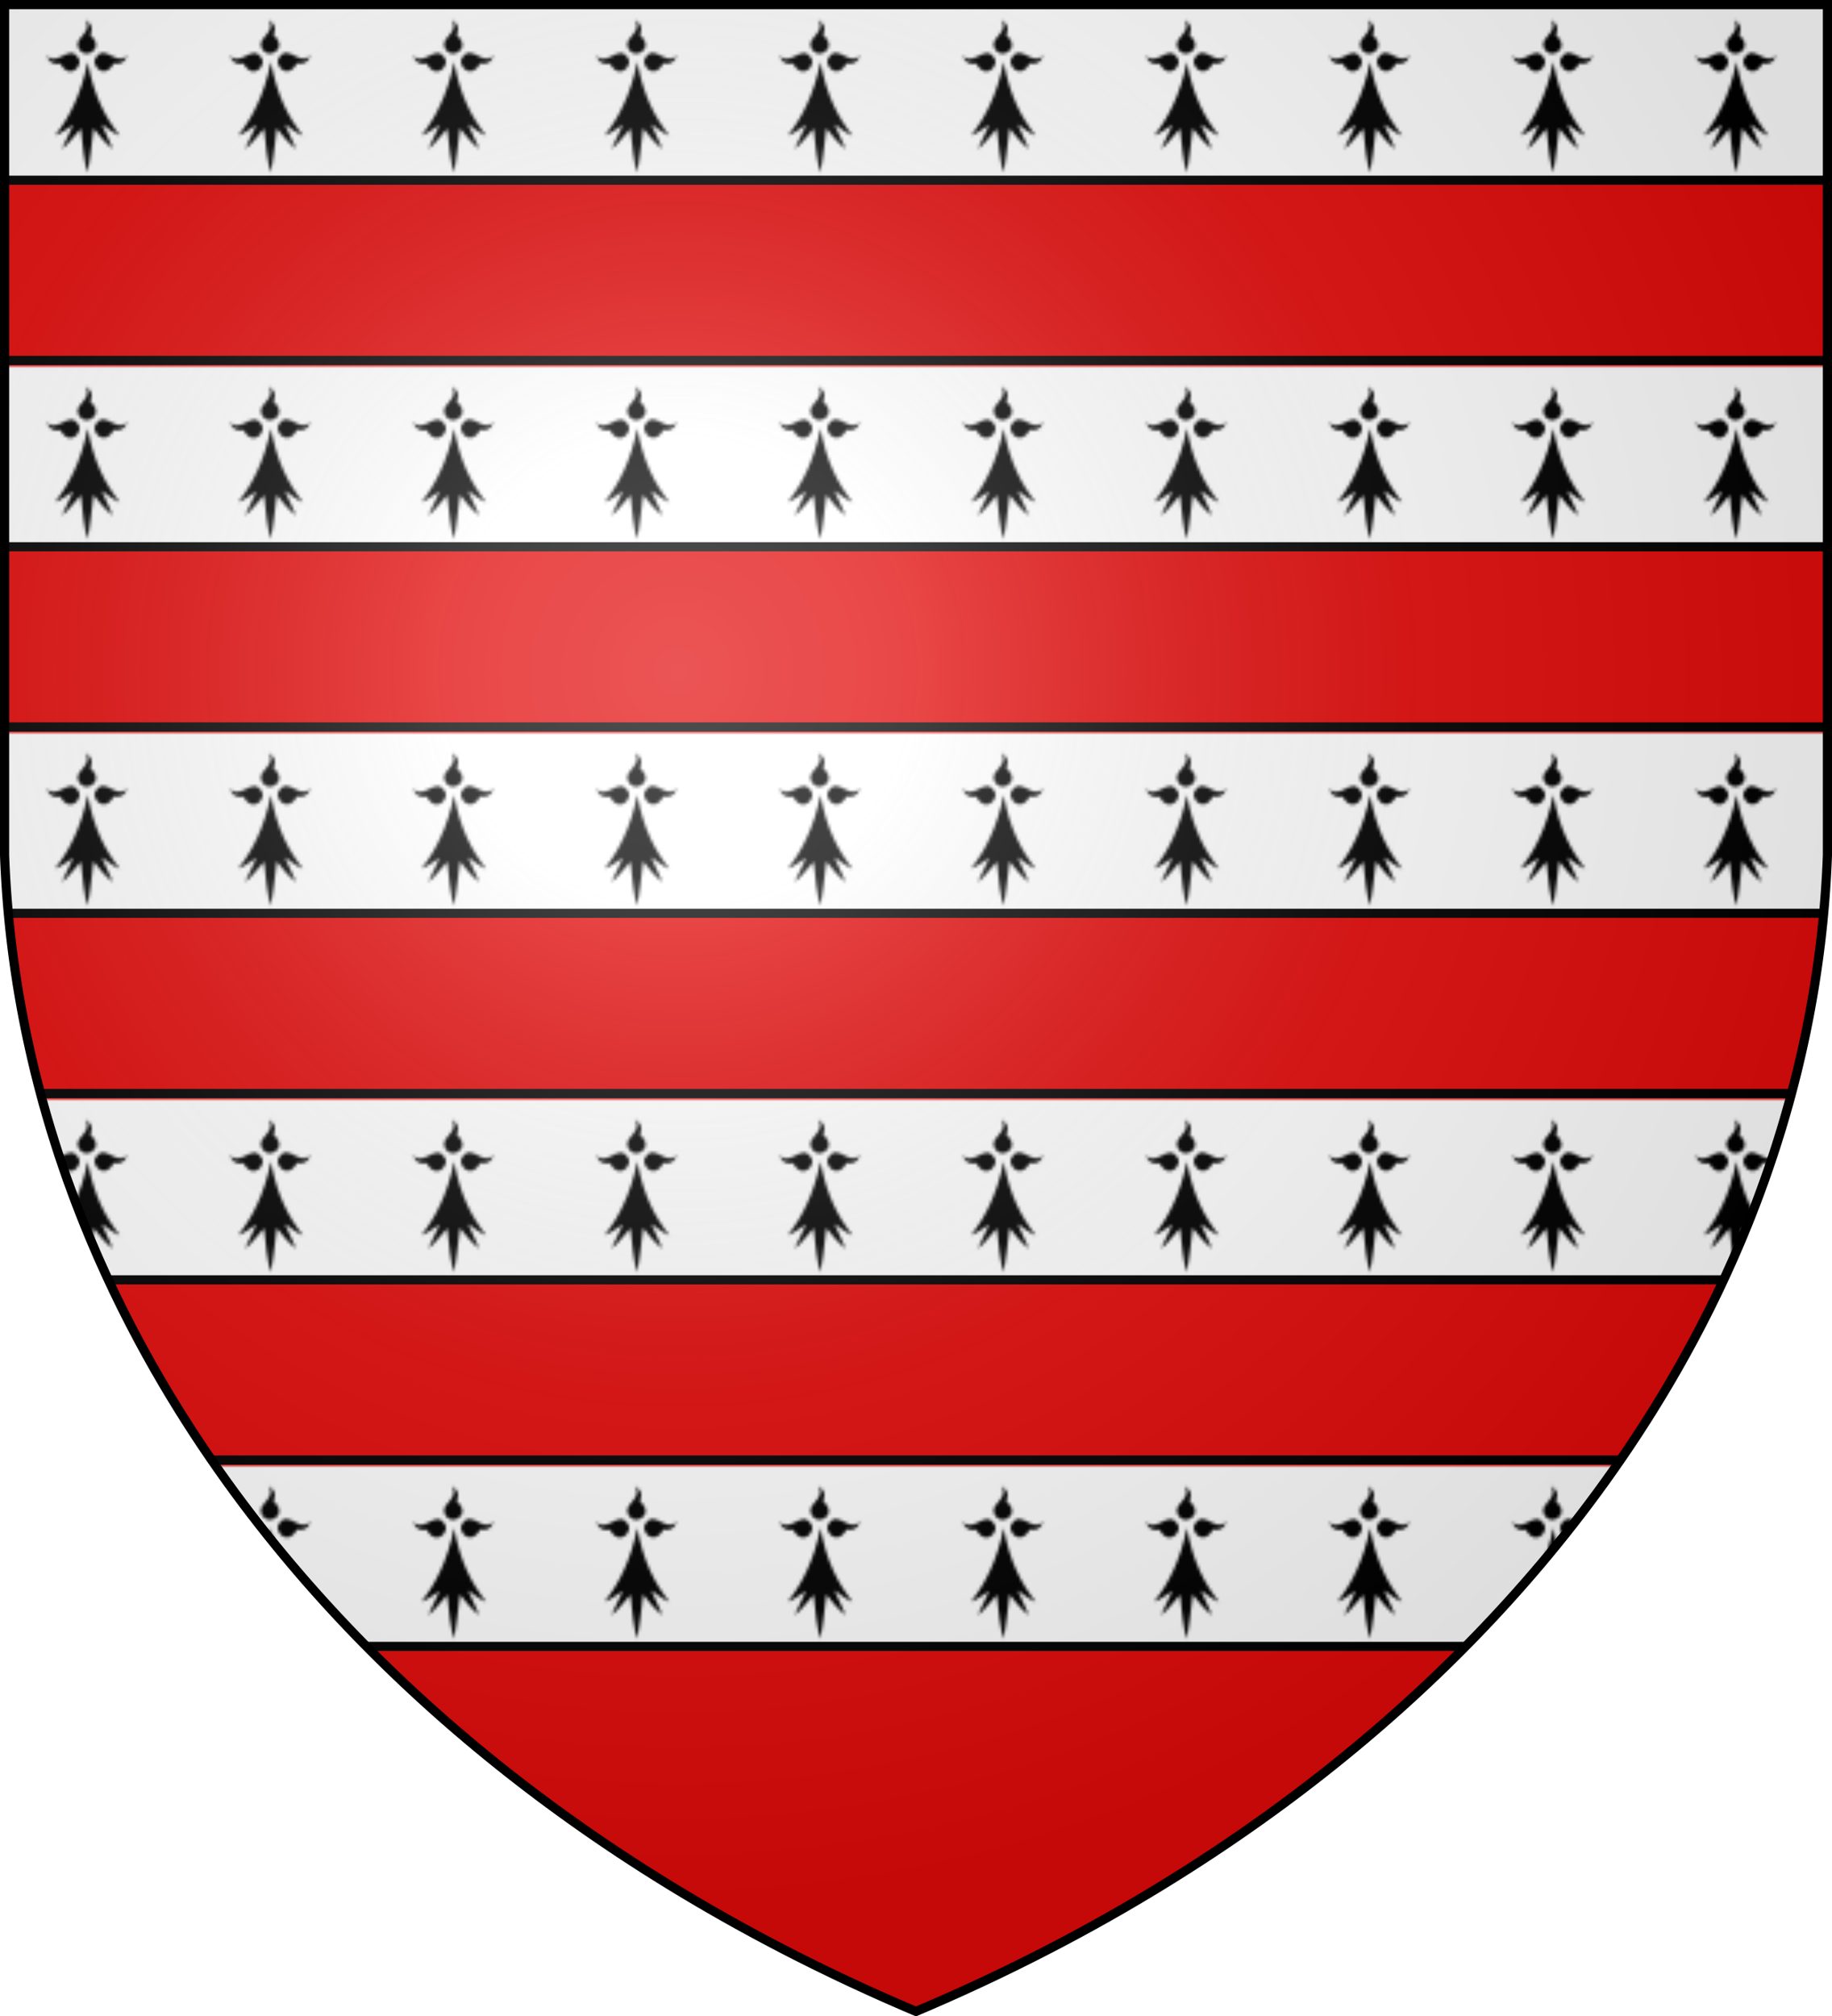
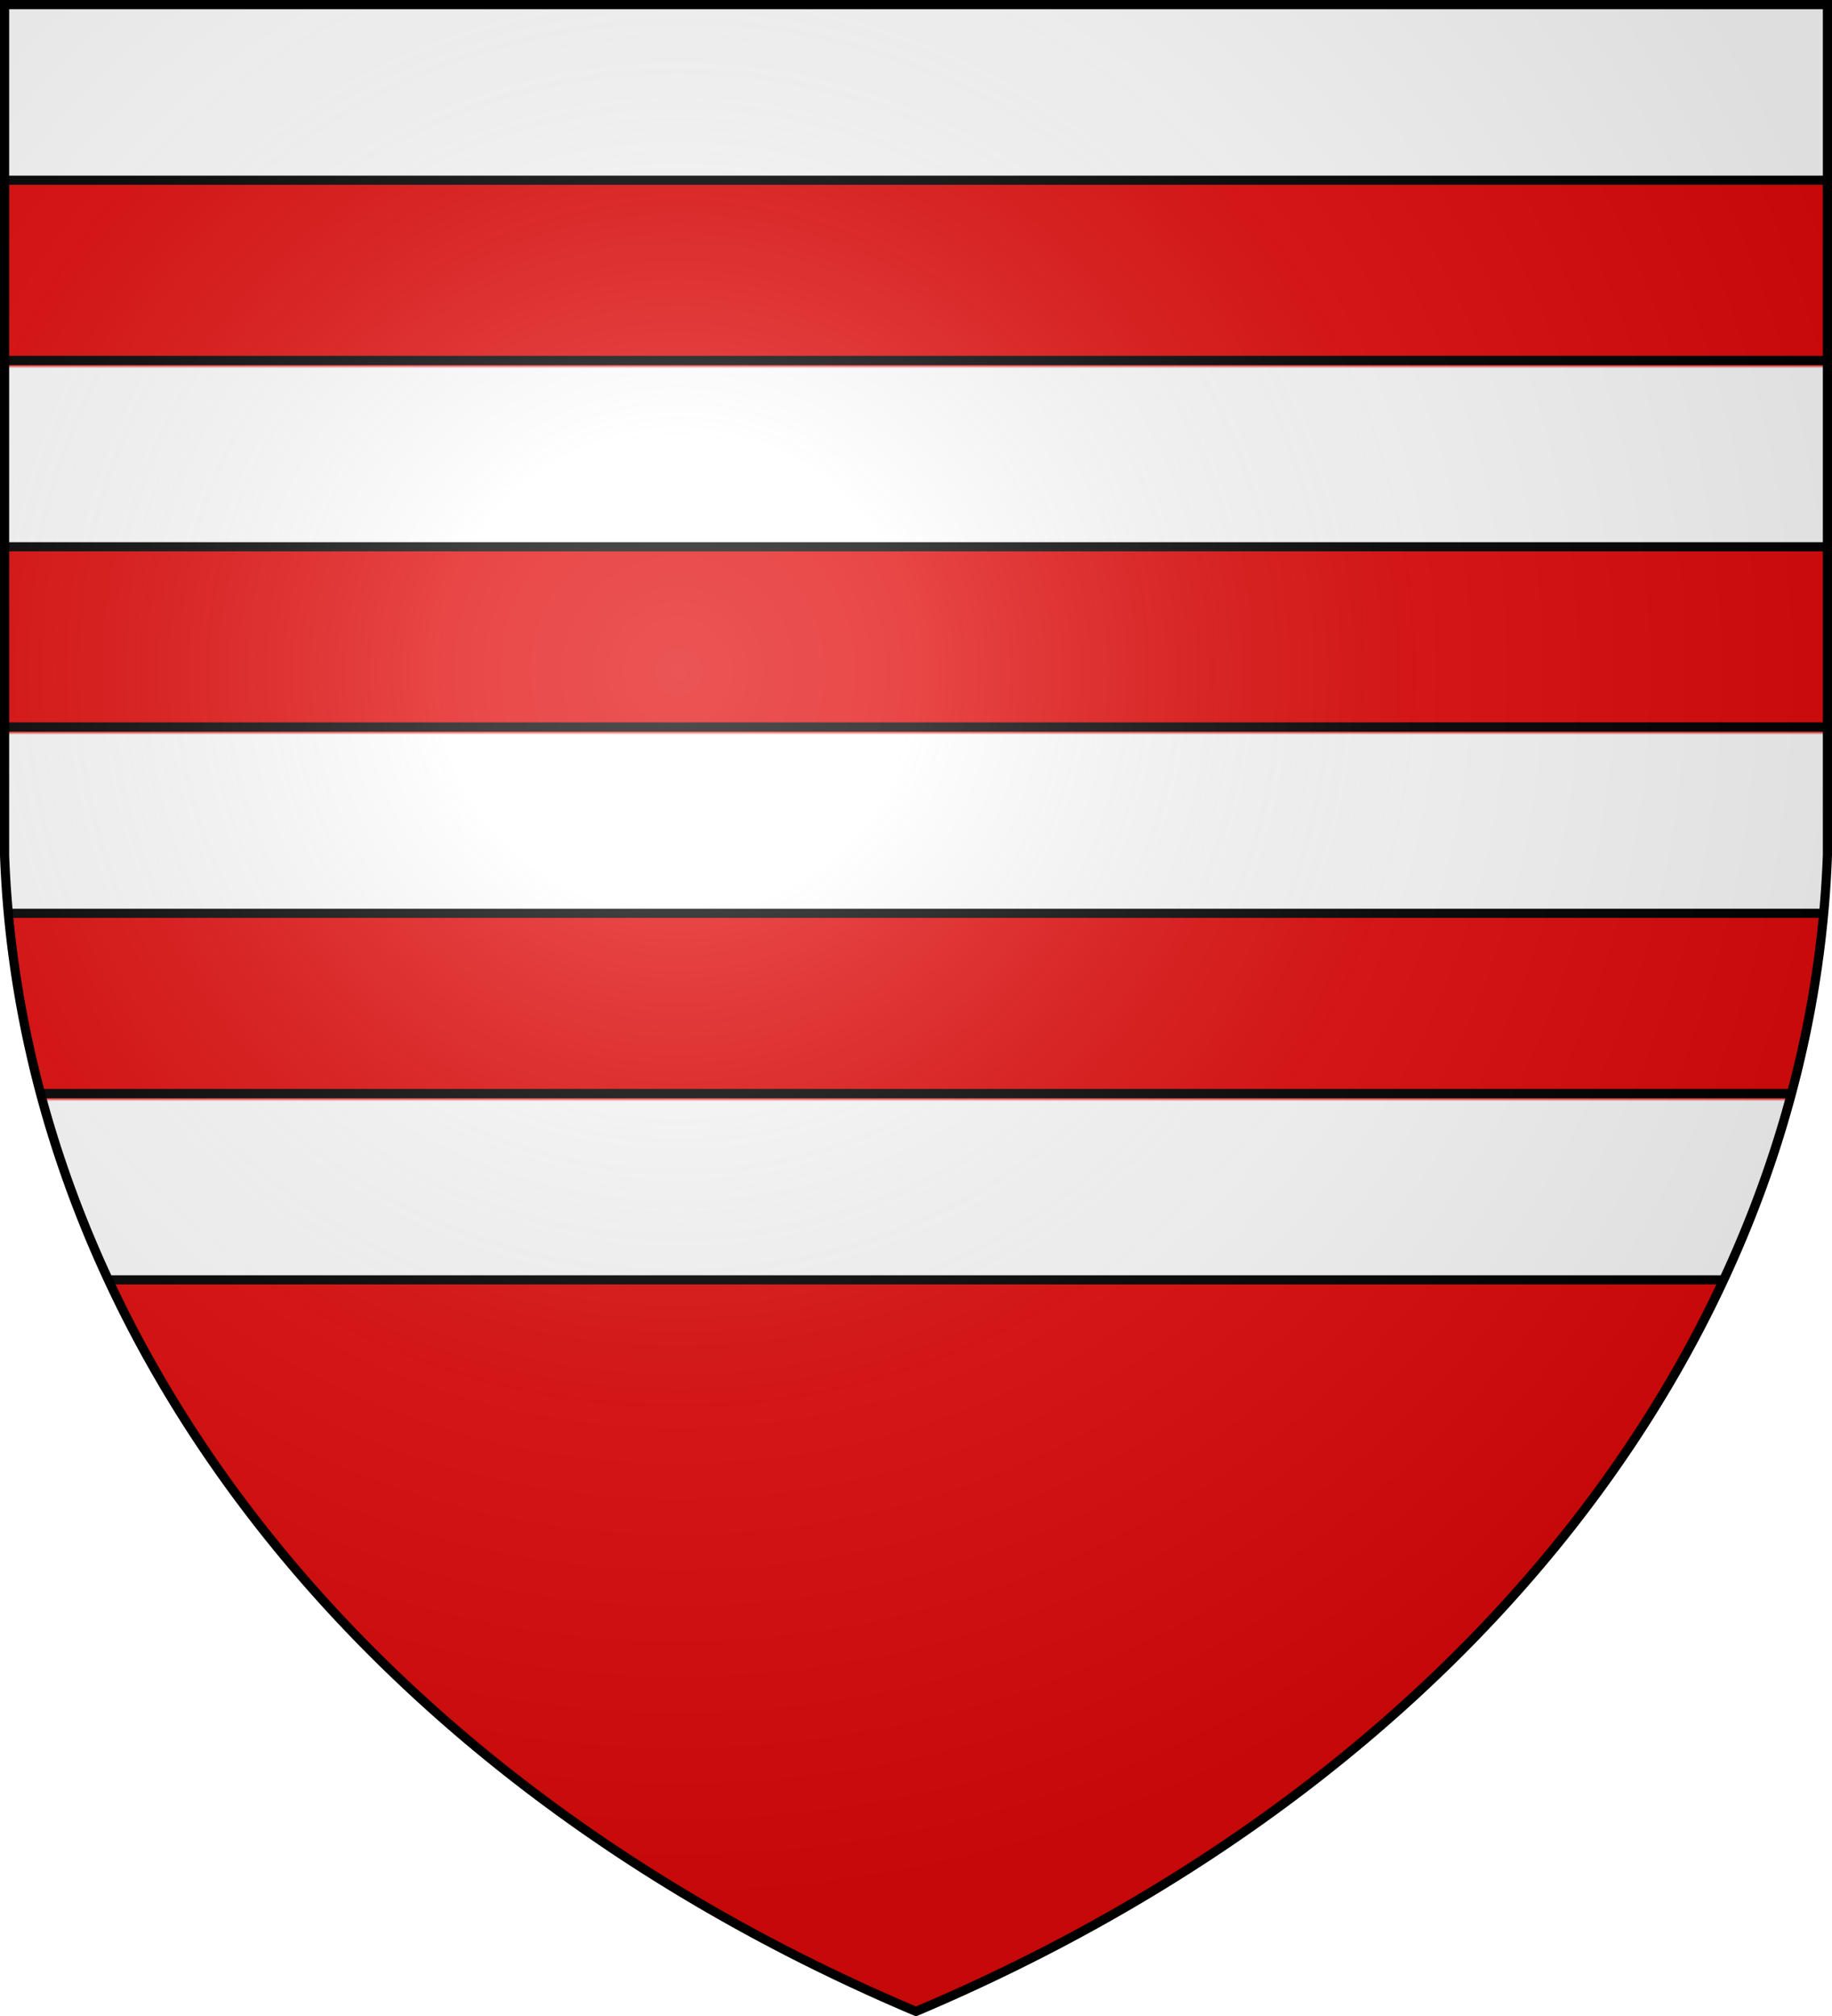
<svg xmlns="http://www.w3.org/2000/svg" xmlns:xlink="http://www.w3.org/1999/xlink" width="600" height="660" version="1.1">
  <defs>
    <pattern id="pattern" width="60" height="120" patternUnits="userSpaceOnUse">
      <rect width="62" height="70" fill="#FFF" />
-       <path d="M27.91 6.5c2.68 3.6-2.87 5.69-2.47 8.29.2 1.42 1.32 2.7 2.79 2.77 2.3 0 5.13-2.75 1.45-5.97-.56-.33 2.02-2.65-1.77-5.09M23.26 17.36c-.9 0-1.83.48-2.78.97-.95.49-1.92.97-2.88.97-.79 0-1.58-.32-2.36-1.22.88 2.41 2.18 2.79 3.17 2.79.5.02 1.29-.19 1.41.05.98 1.79 2.13 2.46 3.18 2.46 1.95 0 3.52-2.34 2.89-3.92-.83-1.58-1.72-2.1-2.64-2.1m10.49-.06c-.93 0-1.81.52-2.64 2.09-.63 1.59.94 3.93 2.89 3.93 1.05 0 2.2-.67 3.18-2.46.11-.24.65-.08 1.39-.05.99 0 2.29-.38 3.18-2.8-.79.91-1.57 1.22-2.37 1.22-.98 0-1.94-.49-2.88-.96-.95-.49-1.88-.98-2.77-.98m-5 2.99c-2.19 10.86-6.25 18.53-10.67 24.06 1.83-.56 3.9-2.12 5.9-3.49-1.22 2.84-2.45 5.33-3.67 7.84.73-.27 3.05-2.8 6.19-6.53.5 5.12 1.16 10.88 2.15 14.34.79-3.47 1.38-9.19 2.01-14.45 1.9 2.34 3.73 4.72 6.3 6.74l-3.6-8.11c1.86 1.29 3.91 3.02 5.88 3.74-4.67-5.8-8.61-13.31-10.49-24.17" />
    </pattern>
    <radialGradient id="sheen" cx="221" cy="226" fx="221" fy="226" r="300" gradientTransform="matrix(1.353,0,0,1.349,-77,-85)" gradientUnits="userSpaceOnUse">
      <stop stop-color="#FFF" stop-opacity=".31" />
      <stop offset="0.19" stop-color="#FFF" stop-opacity=".25" />
      <stop offset="0.6" stop-color="#6B6B6B" stop-opacity=".13" />
      <stop offset="1" stop-color="#000" stop-opacity=".13" />
    </radialGradient>
    <clipPath id="clipShield">
      <path id="shield" d="M1.5 1.5h597V280A570 445 0 0 1 300 658.5 570 445 0 0 1 1.5 280Z" />
    </clipPath>
  </defs>
  <use xlink:href="#shield" fill="#E20909" />
  <g stroke="#000" stroke-width="3">
-     <path d="M0 -2v61h600v-61zm0 120v61h600v-61zm0 120v61h600v-61zm0 120v61h600v-61zm0 120v61h600v-61z" fill="url(#pattern)" clip-path="url(#clipShield)" />
+     <path d="M0 -2v61h600v-61zm0 120v61h600v-61zv61h600v-61zm0 120v61h600v-61zm0 120v61h600v-61z" fill="url(#pattern)" clip-path="url(#clipShield)" />
    <use xlink:href="#shield" fill="url(#sheen)" />
  </g>
</svg>